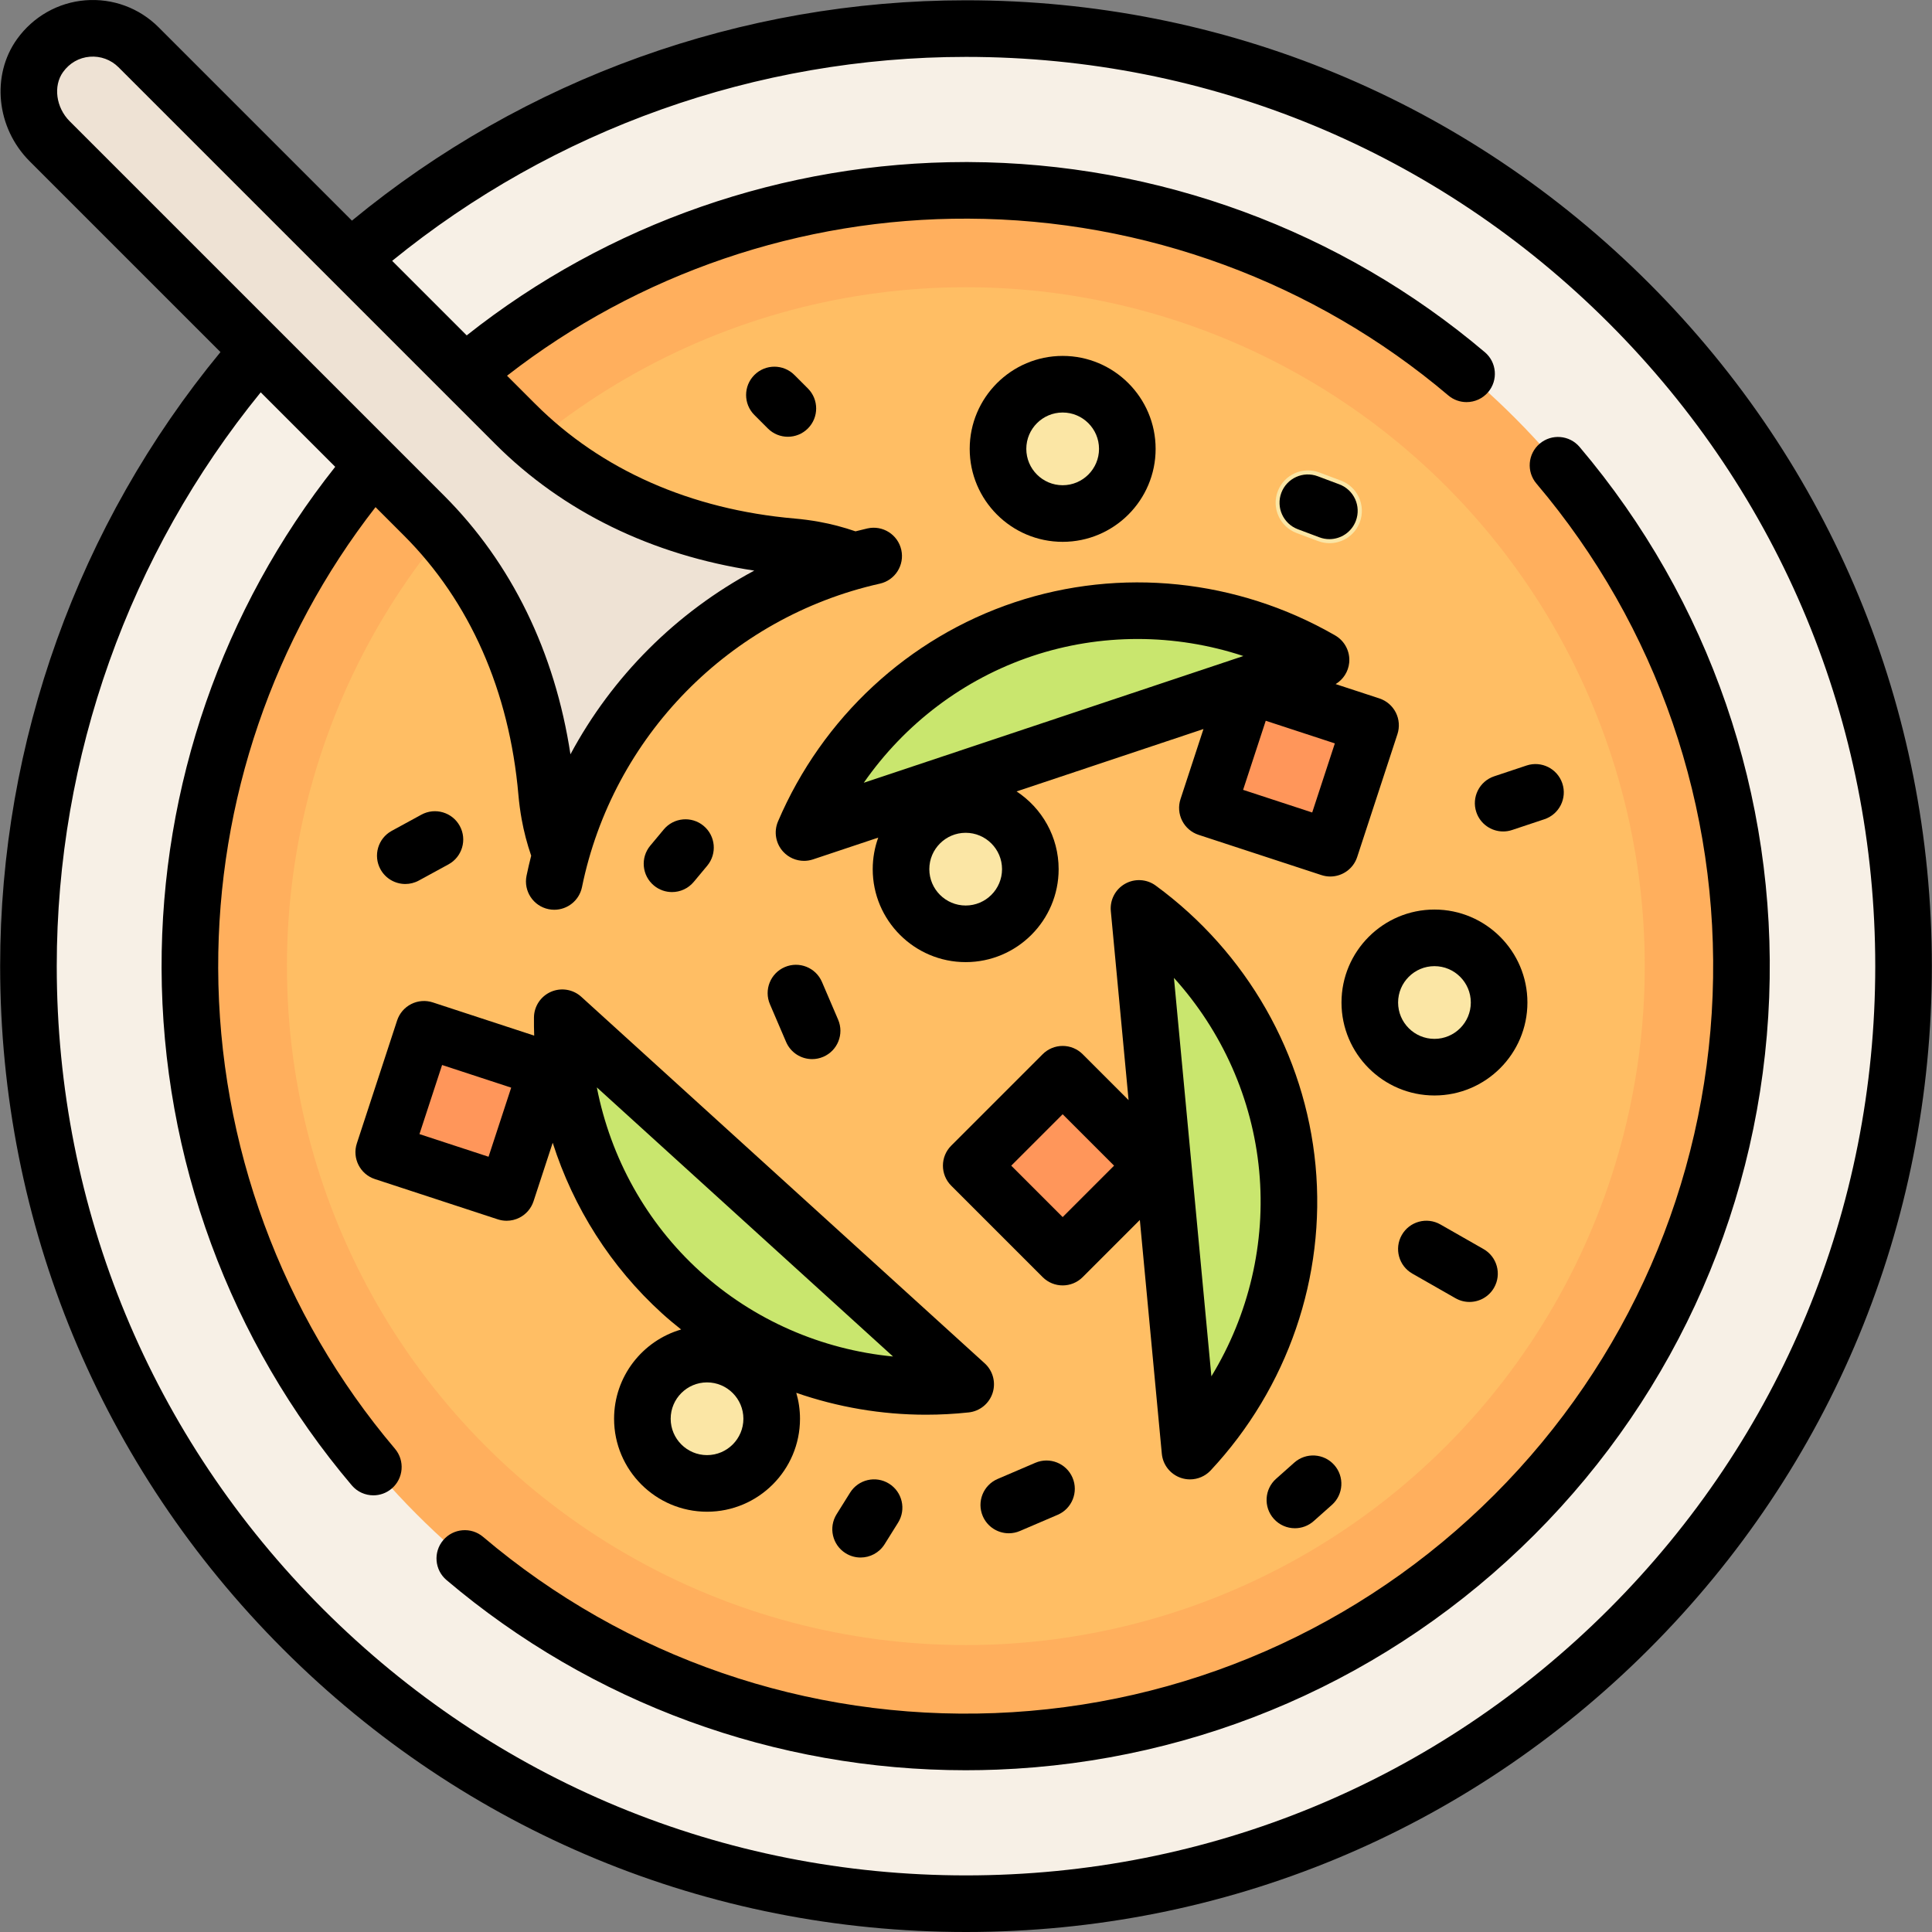
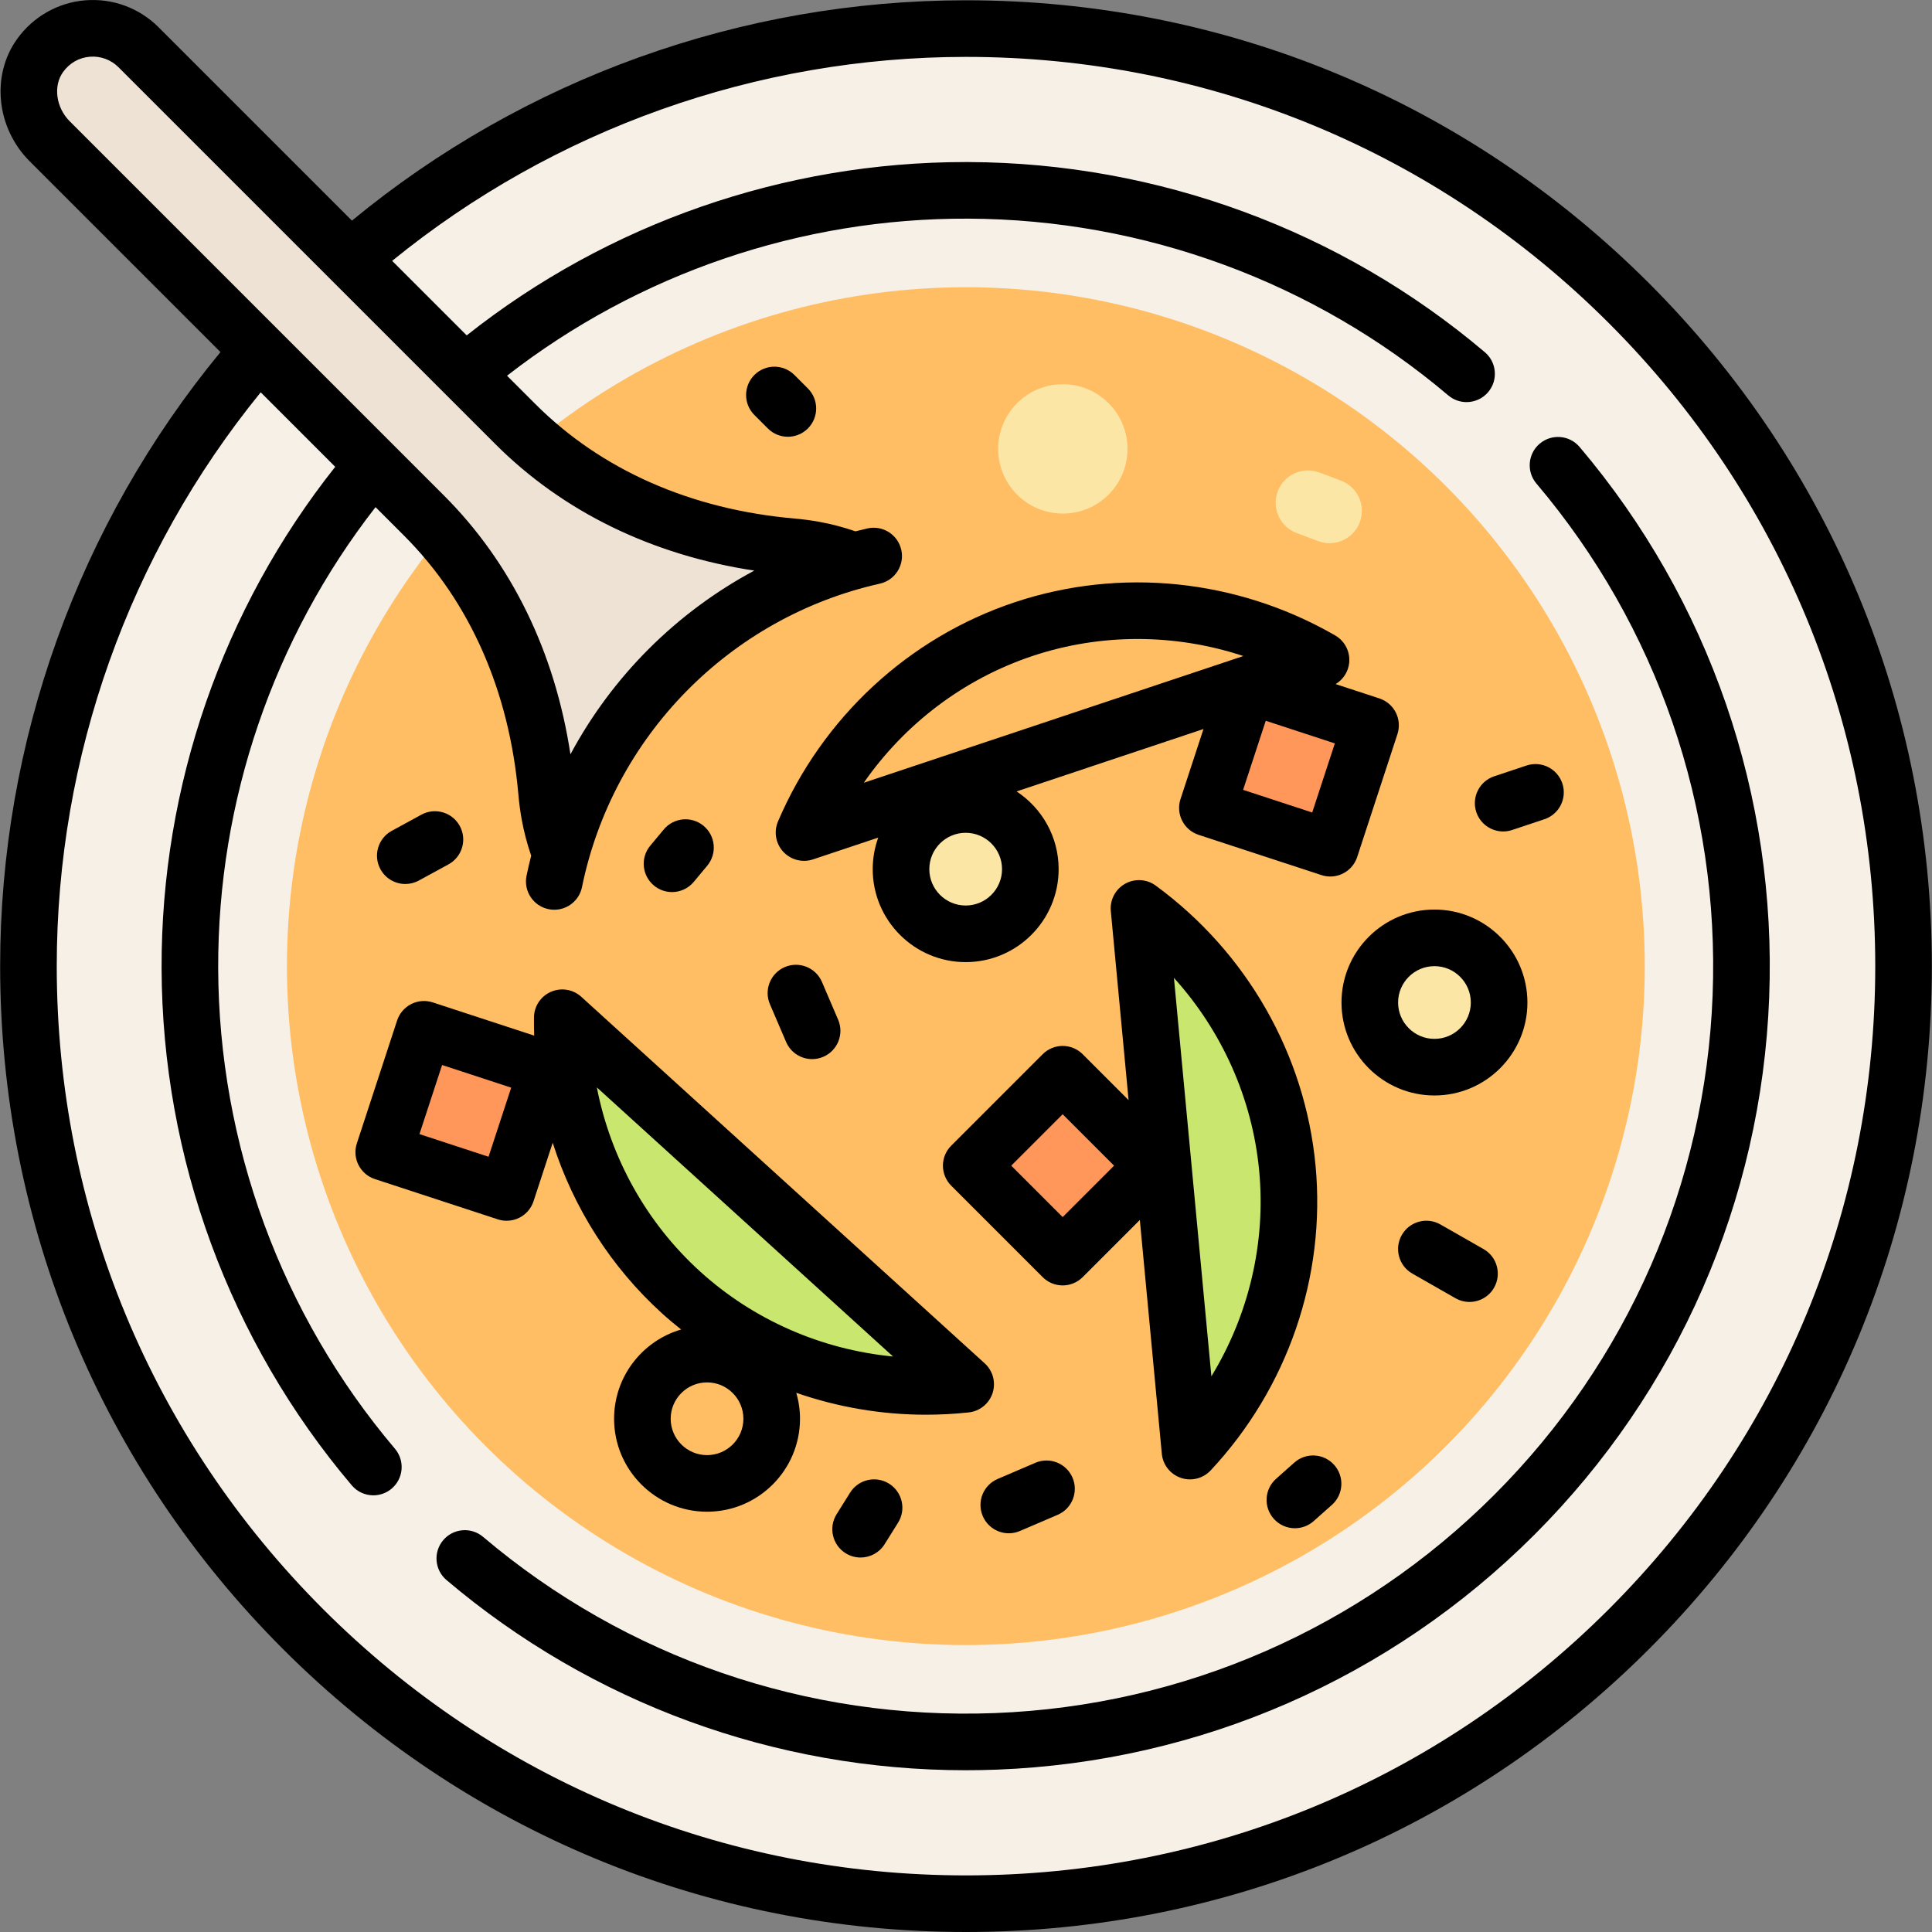
<svg xmlns="http://www.w3.org/2000/svg" version="1.1" id="Capa_1" x="0px" y="0px" viewBox="0 0 512 512" style="enable-background:new 0 0 512 512;" xml:space="preserve">
  <rect x="0" y="0" width="512" height="512" fill="#808080" stroke="none" />
  <circle style="fill:#F7F0E6;" cx="255.96" cy="256.04" r="248.46" />
-   <circle style="fill:#FFAF5D;" cx="255.96" cy="256.04" r="205.62" />
  <circle style="fill:#FFBE64;" cx="255.96" cy="256.04" r="179.92" />
  <path style="fill:#EEE2D4;" d="M147.679,208.926c0.478,2.009,1.186,5.062,4.032,8.19c11.411-30.537,35.778-54.662,66.473-65.745  c-2.384-1.851-5.338-2.925-9.339-3.611c-2.052-0.352-4.034-0.838-6.02-1.074c-22.298-2.65-43.407-11.418-59.285-27.296L36.75,12.601  c-7.352-7.362-19.754-6.627-26.098,2.204c-4.983,6.936-3.498,16.659,2.541,22.698L119.31,143.62  c15.877,15.878,24.646,36.988,27.296,59.285C146.842,204.892,147.197,206.9,147.679,208.926z" />
  <g>
    <path style="fill:#C9E66E;" d="M157.072,277c-3.026-2.749-7.945-0.341-7.538,3.727c2.296,22.957,12.641,45.099,30.975,61.757   c18.303,16.629,41.284,24.81,64.315,24.929c4.133,0.021,6.141-5.106,3.082-7.885L157.072,277z" />
    <path style="fill:#C9E66E;" d="M314.387,373.759c0.383,4.07,5.64,5.606,8.081,2.326c13.776-18.507,21.057-41.837,18.739-66.501   s-13.818-46.228-30.801-61.845c-3.009-2.767-7.888-0.279-7.506,3.791L314.387,373.759z" />
-     <path style="fill:#C9E66E;" d="M339.848,178.324c3.878-1.295,4.183-6.763,0.435-8.398c-21.147-9.225-45.519-11.031-69.017-3.186   s-41.896,23.931-53.259,44.01c-2.014,3.558,1.515,7.746,5.393,6.452L339.848,178.324z" />
  </g>
  <g>
    <circle style="fill:#FBE6A5;" cx="255.96" cy="230.34" r="17.14" />
    <circle style="fill:#FBE6A5;" cx="380.19" cy="265.68" r="17.14" />
    <circle style="fill:#FBE6A5;" cx="281.66" cy="118.96" r="17.14" />
-     <circle style="fill:#FBE6A5;" cx="187.42" cy="375.98" r="17.14" />
  </g>
  <g>
    <path style="fill:#FF965A;" d="M277.304,328.789l-15.52-15.52c-2.406-2.406-2.406-6.306,0-8.712l15.52-15.52   c2.406-2.406,6.306-2.406,8.712,0l15.52,15.52c2.406,2.406,2.406,6.306,0,8.712l-15.52,15.52   C283.61,331.195,279.709,331.195,277.304,328.789z" />
    <path style="fill:#FF965A;" d="M346.726,222.863l-20.858-6.834c-3.233-1.059-4.996-4.539-3.936-7.772l6.834-20.858   c1.059-3.233,4.539-4.996,7.772-3.936l20.858,6.834c3.233,1.059,4.996,4.539,3.936,7.772l-6.834,20.858   C353.439,222.16,349.96,223.923,346.726,222.863z" />
    <path style="fill:#FF965A;" d="M128.455,314.093l-20.858-6.834c-3.233-1.059-4.996-4.539-3.936-7.772l6.834-20.858   c1.059-3.233,4.539-4.996,7.772-3.936l20.858,6.834c3.233,1.059,4.996,4.539,3.936,7.772l-6.834,20.858   C135.168,313.39,131.688,315.152,128.455,314.093z" />
  </g>
  <path style="fill:#FBE6A5;" d="M352.342,143.95c-1.004,0-2.016-0.176-3.004-0.548l-5.714-2.142  c-4.434-1.661-6.677-6.601-5.02-11.031c1.665-4.439,6.626-6.677,11.027-5.016l5.714,2.142c4.434,1.661,6.677,6.601,5.02,11.031  C359.077,141.825,355.805,143.95,352.342,143.95z" />
  <path d="M436.992,75.046C388.648,26.701,324.37,0.076,256,0.076c-59.432,0-117.011,20.702-162.734,58.391L42.019,7.22  c-5.117-5.123-12.196-7.725-19.421-7.139C15.378,0.666,8.79,4.409,4.522,10.349c-6.923,9.637-5.492,23.557,3.33,32.378  l50.577,50.577c-37.697,45.732-58.39,103.268-58.39,162.734c0,68.37,26.625,132.647,74.97,180.992  C123.353,485.375,187.63,512,256,512s132.647-26.625,180.992-74.97s74.97-112.622,74.97-180.992S485.338,123.391,436.992,75.046z   M16.705,19.1c1.718-2.391,4.241-3.836,7.105-4.068c2.821-0.229,5.597,0.787,7.599,2.792l99.892,99.892  c17.916,17.917,41.49,29.379,68.59,33.501c-20.669,11.073-37.654,28.044-48.717,48.684c-4.126-27.088-15.587-50.651-33.497-68.561  L18.458,32.12C14.834,28.495,14.064,22.777,16.705,19.1z M426.386,426.424C380.874,471.936,320.363,497,256,497  s-124.874-25.064-170.386-70.576S15.038,320.402,15.038,256.038c0-55.498,19.152-109.203,54.055-152.07l19.742,19.743  c-29.857,37.638-46.163,84.611-46.014,132.915c0.155,50.178,18.053,98.833,50.398,137.001c1.483,1.75,3.597,2.651,5.726,2.651  c1.713,0,3.436-0.584,4.845-1.778c3.16-2.678,3.551-7.411,0.873-10.571c-30.062-35.475-46.698-80.701-46.842-127.349  c-0.136-44.325,14.631-87.437,41.699-122.185l7.55,7.55c17.438,17.437,27.919,41.194,30.312,68.703  c0.186,2.141,0.476,4.312,0.861,6.452c0.587,3.263,1.438,6.514,2.524,9.667c-0.445,1.76-0.866,3.529-1.232,5.32  c-0.831,4.058,1.786,8.021,5.844,8.851c0.507,0.104,1.013,0.154,1.511,0.154c3.488,0,6.613-2.447,7.34-5.998  c8.172-39.936,39.158-71.503,78.94-80.421c4.042-0.906,6.584-4.917,5.678-8.959s-4.919-6.584-8.959-5.678  c-1.066,0.239-2.122,0.506-3.177,0.773c-3.154-1.084-6.387-1.941-9.649-2.528c-2.139-0.385-4.31-0.675-6.453-0.861  c-27.509-2.394-51.266-12.875-68.703-30.313l-7.539-7.539c34.77-27.055,77.905-41.821,122.243-41.624  c46.59,0.18,91.762,16.815,127.194,46.841c1.409,1.194,3.132,1.778,4.845,1.778c2.128,0,4.242-0.9,5.726-2.651  c2.678-3.16,2.287-7.893-0.873-10.57C355.381,61.038,306.786,43.14,256.67,42.946c-0.275-0.001-0.548-0.001-0.823-0.001  c-48.024,0-94.715,16.264-132.165,45.938l-19.755-19.755C146.785,34.231,200.535,15.076,256,15.076  c64.363,0,124.874,25.064,170.386,70.576s70.576,106.022,70.576,170.386S471.898,380.912,426.386,426.424z" />
  <path d="M418.609,118.449c-2.677-3.159-7.41-3.551-10.57-0.873s-3.551,7.411-0.873,10.571  c32.027,37.793,48.61,85.966,46.694,135.645c-1.926,49.961-22.472,96.96-57.851,132.34s-82.378,55.925-132.339,57.851  c-49.683,1.917-97.853-14.667-135.646-46.695c-3.159-2.678-7.892-2.287-10.57,0.873s-2.287,7.893,0.873,10.57  c38.55,32.669,87.124,50.401,137.601,50.401c2.766,0,5.544-0.053,8.32-0.161c53.749-2.072,104.309-24.174,142.368-62.233  c38.06-38.059,60.161-88.62,62.234-142.368C470.91,210.935,453.068,159.112,418.609,118.449z" />
  <path d="M213.077,228.134c0.794,0,1.595-0.126,2.374-0.386l17.291-5.773c-0.945,2.612-1.463,5.426-1.463,8.36  c0,13.584,11.052,24.636,24.636,24.636c13.584,0,24.635-11.052,24.635-24.636c0-8.607-4.441-16.193-11.148-20.6l49.529-16.536  l-6.086,18.576c-0.619,1.891-0.462,3.949,0.437,5.724c0.899,1.774,2.466,3.12,4.356,3.739l32.567,10.67  c0.775,0.254,1.562,0.375,2.336,0.375c3.154,0,6.09-2.006,7.126-5.167l10.67-32.567c0.619-1.89,0.462-3.949-0.437-5.724  c-0.899-1.774-2.466-3.12-4.356-3.739l-11.585-3.795c1.99-1.204,3.351-3.273,3.59-5.65c0.295-2.938-1.16-5.775-3.718-7.249  c-25.936-14.944-56.911-18.14-84.983-8.768c-28.072,9.373-50.914,30.536-62.67,58.064c-1.16,2.715-0.618,5.857,1.383,8.028  C209.006,227.284,211.017,228.134,213.077,228.134z M255.915,239.971c-5.313,0-9.636-4.322-9.636-9.636  c0-5.312,4.323-9.635,9.636-9.635c5.313,0,9.635,4.323,9.635,9.635C265.55,235.649,261.228,239.971,255.915,239.971z   M347.748,215.319l-18.313-6l6-18.312l18.313,6L347.748,215.319z M273.599,173.853c9.053-3.022,18.458-4.515,27.859-4.515  c9.482,0,18.957,1.519,28.048,4.517l-100.599,33.587C239.794,191.792,255.416,179.923,273.599,173.853z" />
  <path d="M355.51,265.677c0,13.584,11.052,24.635,24.636,24.635s24.635-11.051,24.635-24.635c0-13.584-11.051-24.636-24.635-24.636  S355.51,252.093,355.51,265.677z M380.146,256.041c5.313,0,9.635,4.323,9.635,9.636s-4.322,9.635-9.635,9.635  s-9.636-4.322-9.636-9.635S374.833,256.041,380.146,256.041z" />
-   <path d="M281.617,143.591c13.584,0,24.635-11.051,24.635-24.635s-11.051-24.635-24.635-24.635s-24.635,11.051-24.635,24.635  S268.033,143.591,281.617,143.591z M281.617,109.321c5.313,0,9.635,4.322,9.635,9.635s-4.322,9.635-9.635,9.635  s-9.635-4.322-9.635-9.635S276.304,109.321,281.617,109.321z" />
  <path d="M302.07,323.301l5.823,61.954c0.276,2.939,2.251,5.443,5.046,6.396c0.793,0.271,1.61,0.402,2.42,0.402  c2.043,0,4.039-0.836,5.482-2.381c20.431-21.876,30.56-51.322,27.792-80.788c-2.77-29.465-18.208-56.507-42.357-74.194  c-2.381-1.745-5.565-1.93-8.133-0.472c-2.568,1.457-4.042,4.285-3.766,7.225l4.709,50.1l-12.165-12.165  c-1.406-1.407-3.314-2.197-5.303-2.197s-3.897,0.791-5.303,2.197l-24.233,24.233c-2.929,2.929-2.929,7.677,0,10.606l24.233,24.233  c1.464,1.465,3.384,2.197,5.303,2.197s3.839-0.732,5.303-2.197L302.07,323.301z M333.698,310.288  c1.793,19.085-2.75,38.171-12.667,54.453l-9.924-105.593C323.884,273.298,331.905,291.203,333.698,310.288z M267.991,308.914  l13.626-13.626l13.626,13.626l-13.626,13.626L267.991,308.914z" />
  <path d="M134.264,323.512c1.167,0,2.328-0.272,3.389-0.809c1.774-0.899,3.119-2.465,3.739-4.356l5.08-15.506  c5.495,17.231,15.392,32.878,28.95,45.197c1.648,1.498,3.354,2.914,5.086,4.293c-10.253,2.98-17.771,12.454-17.771,23.655  c0,13.584,11.051,24.635,24.635,24.635s24.635-11.051,24.635-24.635c0-2.387-0.348-4.692-0.984-6.876  c10.965,3.802,22.576,5.803,34.369,5.803c3.762,0,7.543-0.202,11.325-0.609c2.936-0.317,5.412-2.326,6.327-5.133  c0.915-2.808,0.098-5.89-2.087-7.875l-106.909-97.134c-2.186-1.985-5.331-2.504-8.039-1.325c-2.707,1.179-4.47,3.836-4.504,6.788  c-0.019,1.613,0.006,3.221,0.061,4.825l-26.866-8.802c-1.89-0.62-3.949-0.463-5.724,0.436s-3.119,2.465-3.739,4.356l-10.669,32.567  c-1.29,3.937,0.856,8.173,4.792,9.462l32.567,10.67C132.69,323.388,133.478,323.512,134.264,323.512z M187.373,385.621  c-5.313,0-9.635-4.323-9.635-9.635c0-5.313,4.322-9.636,9.635-9.636s9.635,4.322,9.635,9.636  C197.008,381.298,192.686,385.621,187.373,385.621z M236.665,359.49c-18.975-1.842-36.969-9.664-51.156-22.554  c-14.188-12.891-23.694-30.054-27.341-48.766L236.665,359.49z M111.159,300.55l6-18.313l18.312,6l-6,18.313L111.159,300.55z" />
  <path d="M274.379,387.655l-9.996,4.284c-3.807,1.632-5.571,6.041-3.939,9.848c1.219,2.844,3.987,4.547,6.897,4.547  c0.986,0,1.988-0.195,2.951-0.608l9.996-4.284c3.807-1.631,5.571-6.041,3.939-9.848  C282.596,387.786,278.186,386.024,274.379,387.655z" />
  <path d="M208.324,276.128c1.219,2.844,3.987,4.547,6.897,4.547c0.986,0,1.988-0.196,2.951-0.608  c3.808-1.631,5.571-6.041,3.939-9.848l-4.284-9.995c-1.631-3.808-6.043-5.571-9.848-3.939c-3.808,1.632-5.571,6.041-3.939,9.848  L208.324,276.128z" />
  <path d="M398.351,220.345c0.786,0,1.586-0.125,2.373-0.387l8.568-2.856c3.93-1.31,6.053-5.557,4.744-9.487  c-1.311-3.93-5.557-6.054-9.487-4.744l-8.568,2.856c-3.93,1.31-6.053,5.558-4.744,9.487  C392.284,218.358,395.21,220.345,398.351,220.345z" />
  <path d="M381.72,324.491c-3.598-2.052-8.178-0.8-10.23,2.798s-0.8,8.178,2.798,10.231l11.429,6.521  c1.172,0.669,2.449,0.987,3.709,0.987c2.605,0,5.138-1.36,6.521-3.785c2.053-3.598,0.8-8.179-2.798-10.231L381.72,324.491z" />
  <path d="M343.161,404.999c1.772,0,3.551-0.625,4.98-1.895l4.819-4.284c3.096-2.752,3.375-7.493,0.623-10.588  s-7.492-3.375-10.588-0.623l-4.819,4.284c-3.096,2.752-3.375,7.493-0.623,10.588C339.034,404.149,341.092,404.999,343.161,404.999z" />
  <path d="M173.29,234.669c1.402,1.168,3.104,1.738,4.797,1.738c2.149,0,4.282-0.919,5.766-2.699l3.57-4.284  c2.652-3.183,2.222-7.912-0.96-10.563s-7.912-2.221-10.563,0.961l-3.57,4.284C169.678,227.288,170.108,232.018,173.29,234.669z" />
  <path d="M210.526,99.373c-2.929-2.929-7.678-2.929-10.606,0c-2.929,2.929-2.929,7.678,0,10.606l3.57,3.57  c1.464,1.464,3.384,2.197,5.303,2.197s3.839-0.732,5.303-2.197c2.929-2.929,2.929-7.677,0-10.606L210.526,99.373z" />
  <path d="M107.415,234.267c1.213,0,2.444-0.295,3.584-0.917l7.854-4.284c3.636-1.983,4.977-6.539,2.993-10.175  s-6.539-4.978-10.176-2.993l-7.854,4.283c-3.636,1.983-4.977,6.539-2.993,10.176C102.186,232.853,104.758,234.267,107.415,234.267z" />
-   <path d="M343.956,140.258l5.711,2.142c0.867,0.325,1.757,0.479,2.632,0.479c3.037,0,5.895-1.857,7.023-4.868  c1.455-3.879-0.511-8.202-4.389-9.656l-5.711-2.142c-3.876-1.455-8.202,0.51-9.656,4.389  C338.112,134.48,340.077,138.803,343.956,140.258z" />
  <path d="M225.279,395.572l-3.57,5.712c-2.195,3.513-1.127,8.14,2.385,10.335c1.236,0.772,2.61,1.141,3.968,1.141  c2.5,0,4.945-1.25,6.367-3.526l3.57-5.712c2.195-3.512,1.127-8.14-2.385-10.335C232.101,390.991,227.474,392.059,225.279,395.572z" />
  <g>
</g>
  <g>
</g>
  <g>
</g>
  <g>
</g>
  <g>
</g>
  <g>
</g>
  <g>
</g>
  <g>
</g>
  <g>
</g>
  <g>
</g>
  <g>
</g>
  <g>
</g>
  <g>
</g>
  <g>
</g>
  <g>
</g>
</svg>